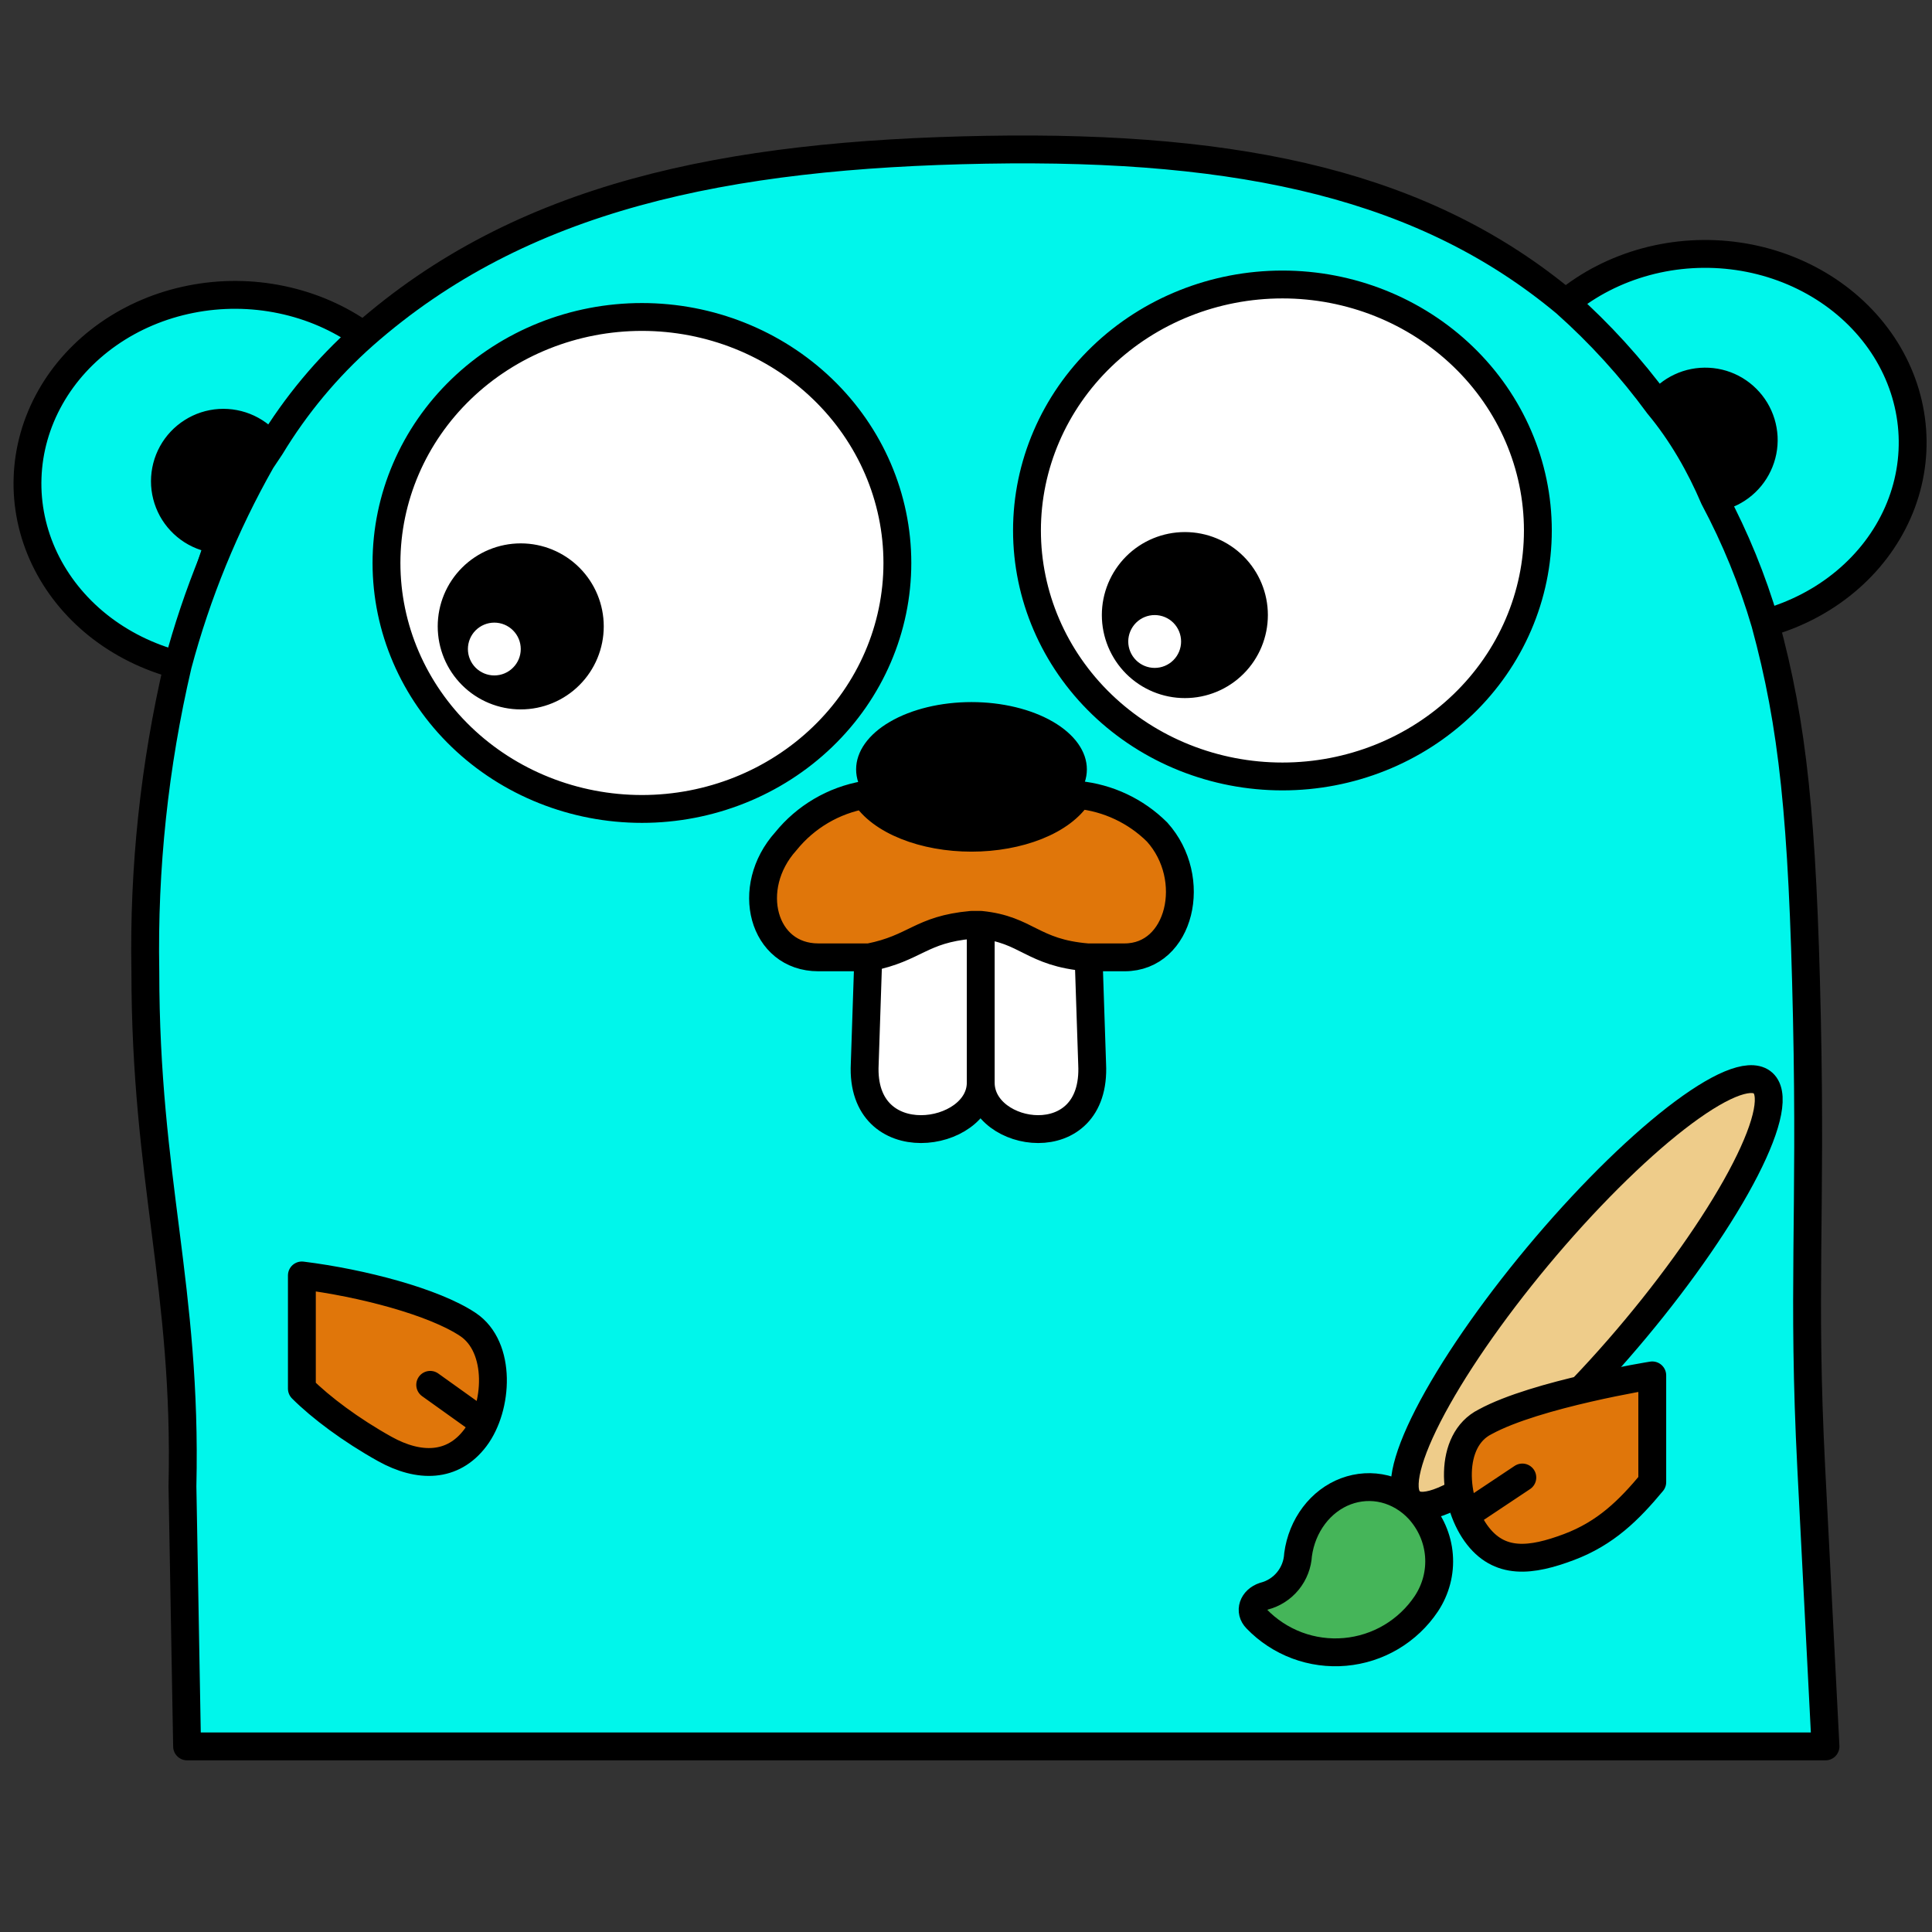
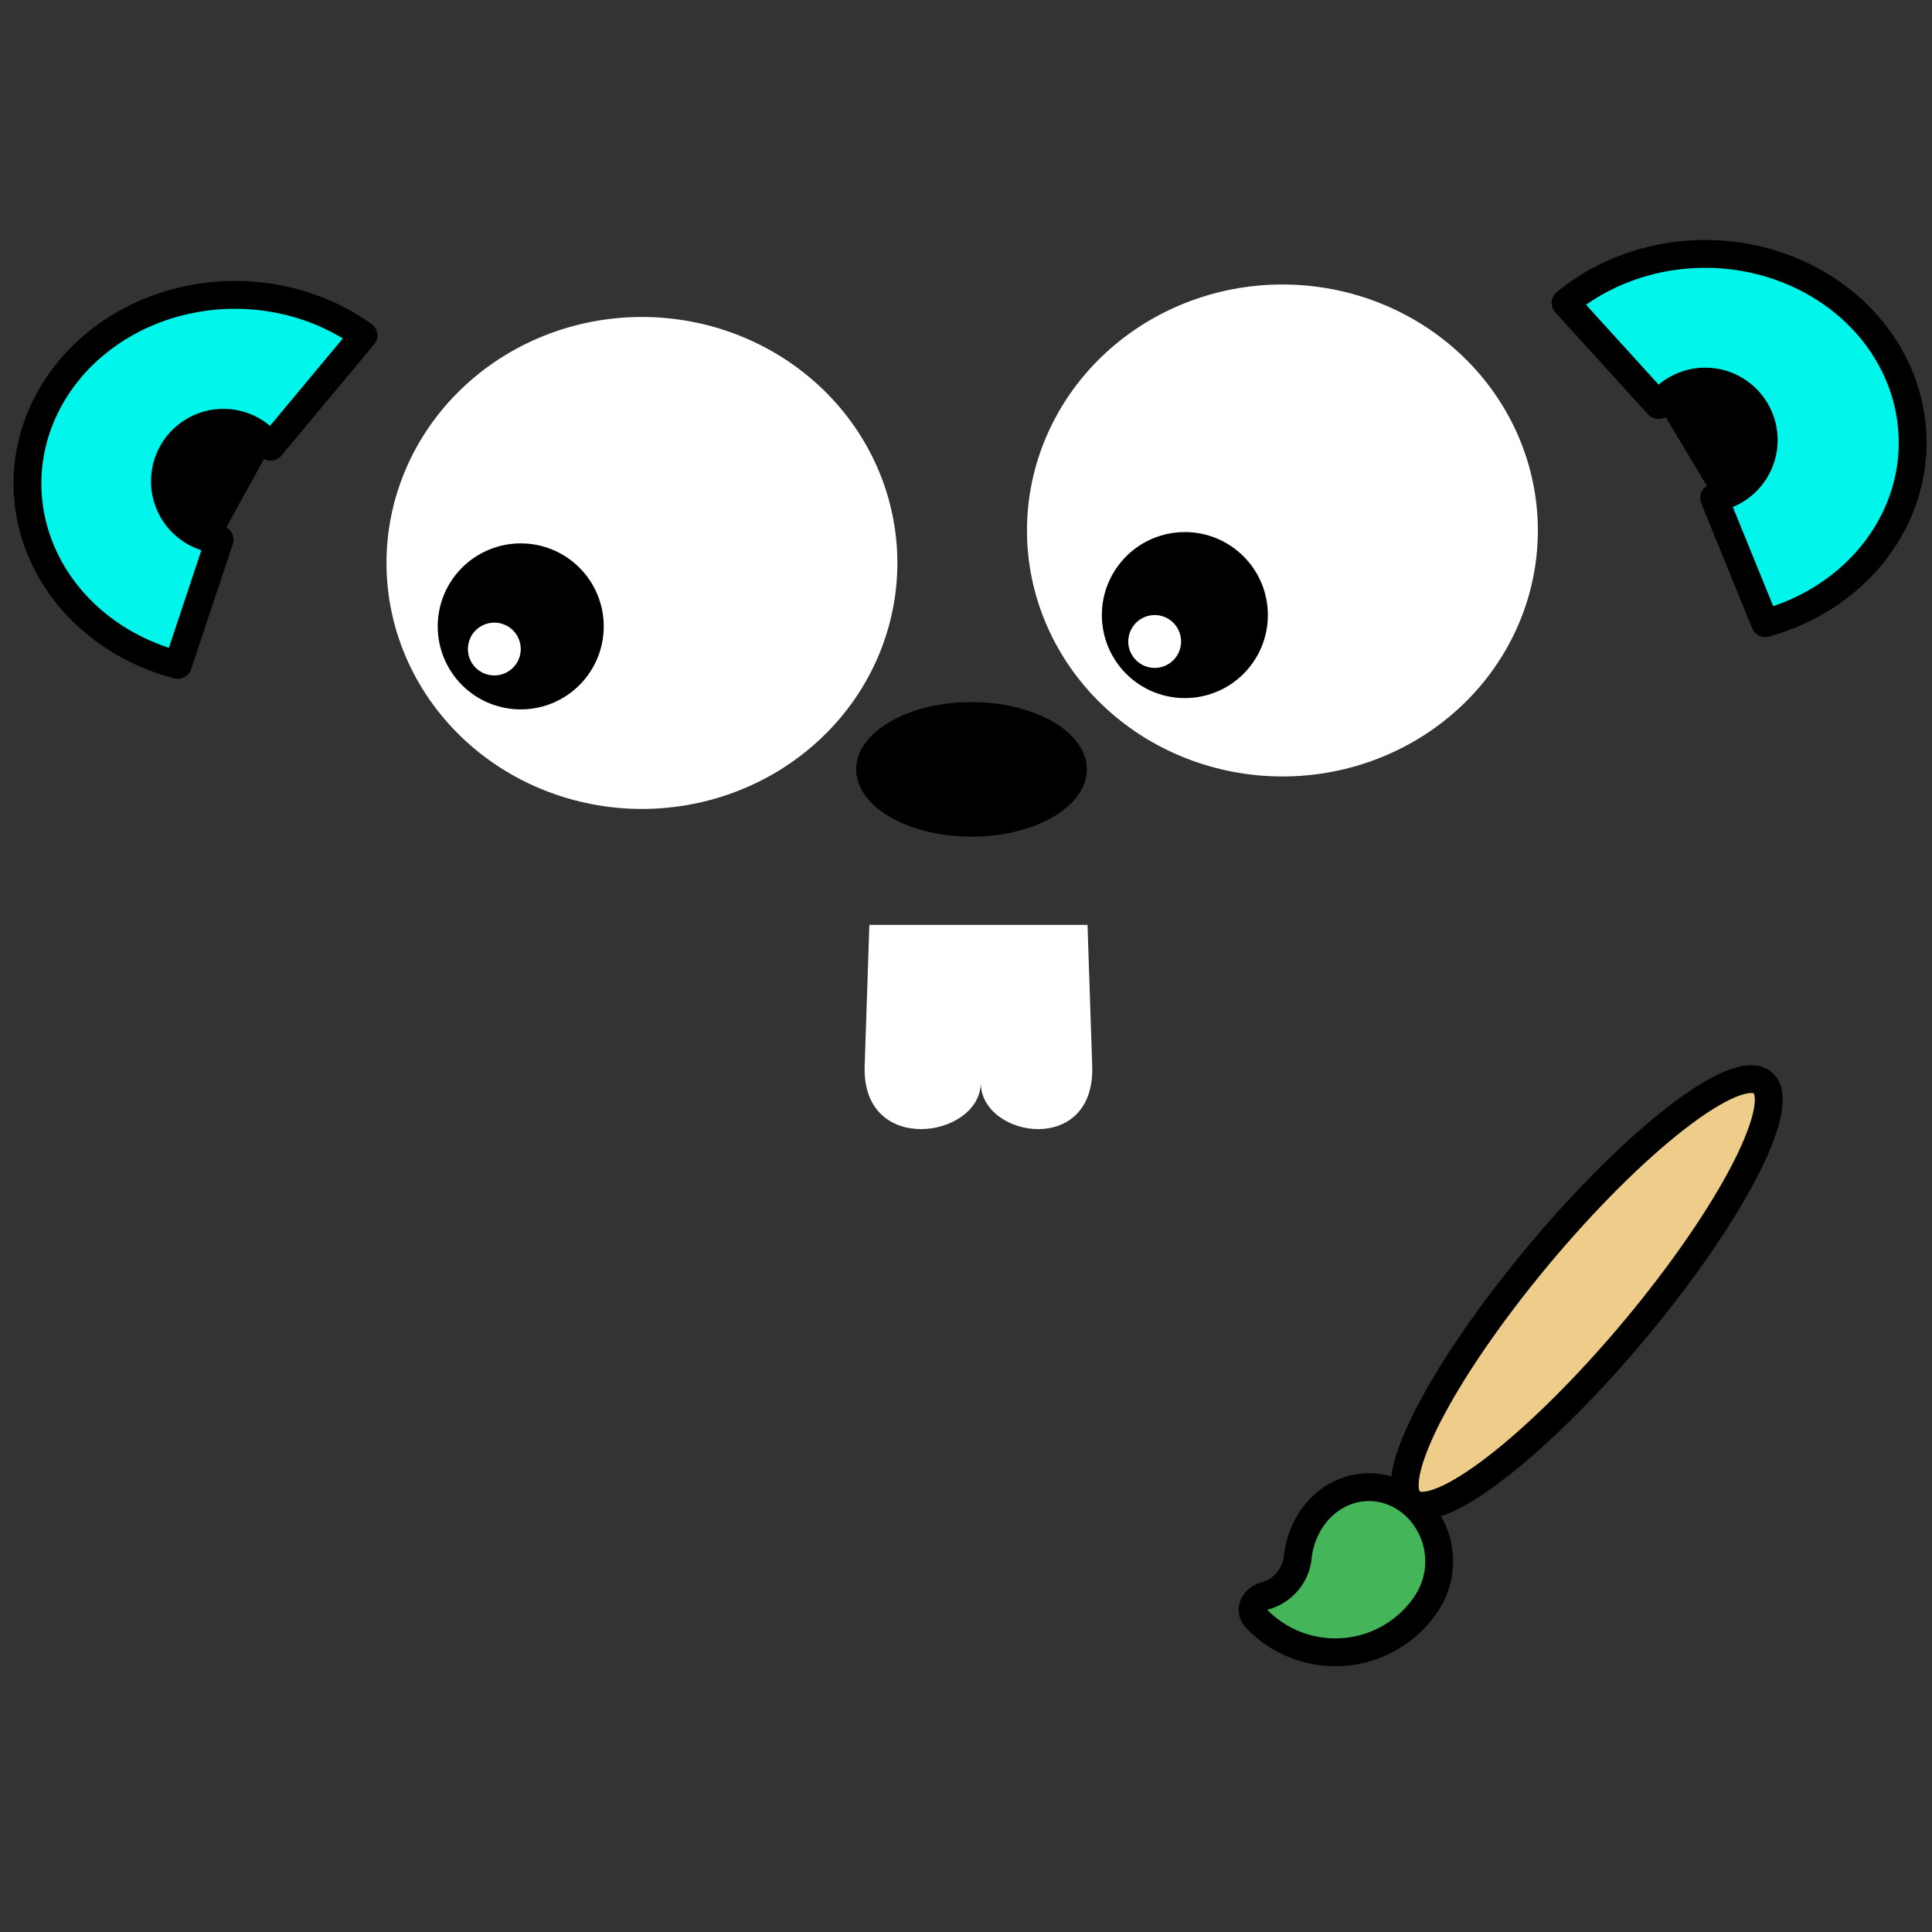
<svg xmlns="http://www.w3.org/2000/svg" width="48" height="48" viewBox="0 0 48 48" fill="none">
  <rect x="0" y="0" width="48" height="48" fill="#333333" stroke="none" />
  <path d="M9.031 8.333C8.433 7.904 7.738 7.601 6.996 7.446C6.254 7.29 5.483 7.286 4.739 7.434C3.995 7.581 3.296 7.877 2.693 8.299C2.089 8.722 1.596 9.26 1.249 9.877C0.902 10.493 0.709 11.171 0.685 11.863C0.66 12.555 0.805 13.243 1.108 13.879C1.411 14.514 1.865 15.08 2.437 15.537C3.01 15.993 3.686 16.329 4.418 16.52L5.456 13.406C5.212 13.39 4.976 13.313 4.77 13.182C4.564 13.05 4.394 12.869 4.276 12.655C4.159 12.44 4.097 12.2 4.097 11.955C4.098 11.711 4.159 11.47 4.277 11.256C4.395 11.042 4.565 10.861 4.772 10.73C4.978 10.598 5.214 10.522 5.458 10.506C5.702 10.491 5.946 10.537 6.168 10.641C6.389 10.745 6.581 10.902 6.725 11.1L9.031 8.333ZM41.202 10.063C41.345 9.872 41.532 9.719 41.748 9.618C41.964 9.516 42.202 9.47 42.44 9.482C42.678 9.494 42.91 9.564 43.114 9.687C43.318 9.81 43.489 9.981 43.612 10.185C43.735 10.39 43.805 10.621 43.818 10.86C43.83 11.098 43.783 11.335 43.681 11.551C43.58 11.767 43.427 11.954 43.236 12.097C43.045 12.24 42.822 12.333 42.586 12.369L43.854 15.483C44.595 15.28 45.276 14.927 45.846 14.452C46.417 13.977 46.862 13.392 47.15 12.739C47.438 12.086 47.56 11.382 47.508 10.681C47.456 9.979 47.231 9.297 46.85 8.685C46.468 8.073 45.94 7.547 45.305 7.146C44.67 6.745 43.943 6.478 43.179 6.367C42.415 6.256 41.634 6.302 40.892 6.503C40.151 6.704 39.468 7.053 38.896 7.526L41.202 10.063Z" fill="#00F6EB" stroke="black" stroke-width="0.692" stroke-linecap="round" stroke-linejoin="round" />
-   <path d="M41.202 10.063C40.525 9.139 39.752 8.288 38.896 7.526C35.438 4.643 30.938 3.606 24.482 3.721C18.026 3.836 12.951 4.875 9.03 8.333C8.126 9.135 7.349 10.068 6.724 11.101L6.493 11.447C5.588 13.043 4.891 14.748 4.418 16.521C3.836 19.015 3.564 21.571 3.611 24.131C3.611 29.32 4.648 31.973 4.533 36.931L4.648 43.389H45.354L45 36.469C44.777 32.088 45 30.243 44.892 25.284C44.785 20.326 44.546 18.02 43.855 15.483C43.539 14.406 43.114 13.365 42.586 12.375C42.24 11.562 41.779 10.755 41.202 10.063Z" fill="#00F6EB" stroke="black" stroke-width="0.692" stroke-linecap="round" stroke-linejoin="round" />
  <path d="M15.949 7.875C14.265 7.875 12.651 8.519 11.461 9.665C10.271 10.811 9.602 12.366 9.602 13.987C9.602 15.607 10.271 17.162 11.461 18.308C12.651 19.454 14.265 20.098 15.949 20.098C17.632 20.098 19.246 19.454 20.436 18.308C21.627 17.162 22.295 15.607 22.295 13.987C22.295 12.366 21.627 10.811 20.436 9.665C19.246 8.519 17.632 7.875 15.949 7.875ZM31.862 7.068C30.179 7.068 28.564 7.712 27.374 8.858C26.184 10.004 25.515 11.559 25.515 13.179C25.515 14.8 26.184 16.355 27.374 17.501C28.564 18.647 30.179 19.291 31.862 19.291C33.545 19.291 35.159 18.647 36.349 17.501C37.54 16.355 38.208 14.8 38.208 13.179C38.208 11.559 37.54 10.004 36.349 8.858C35.159 7.712 33.545 7.068 31.862 7.068ZM21.599 22.978L21.484 26.438C21.368 28.744 24.366 28.283 24.366 26.899C24.366 28.283 27.249 28.744 27.134 26.438L27.019 22.978H21.599ZM24.366 26.899V22.978Z" fill="white" />
-   <path d="M24.366 26.899C24.366 28.283 21.368 28.744 21.484 26.438L21.599 22.978H27.019L27.134 26.438C27.249 28.744 24.366 28.283 24.366 26.899ZM24.366 26.899V22.978M15.949 7.875C14.265 7.875 12.651 8.519 11.461 9.665C10.271 10.811 9.602 12.366 9.602 13.987C9.602 15.607 10.271 17.162 11.461 18.308C12.651 19.454 14.265 20.098 15.949 20.098C17.632 20.098 19.246 19.454 20.436 18.308C21.627 17.162 22.295 15.607 22.295 13.987C22.295 12.366 21.627 10.811 20.436 9.665C19.246 8.519 17.632 7.875 15.949 7.875ZM31.862 7.068C30.179 7.068 28.564 7.712 27.374 8.858C26.184 10.004 25.515 11.559 25.515 13.179C25.515 14.8 26.184 16.355 27.374 17.501C28.564 18.647 30.179 19.291 31.862 19.291C33.545 19.291 35.159 18.647 36.349 17.501C37.54 16.355 38.208 14.8 38.208 13.179C38.208 11.559 37.54 10.004 36.349 8.858C35.159 7.712 33.545 7.068 31.862 7.068Z" stroke="black" stroke-width="0.692" stroke-linecap="round" stroke-linejoin="round" />
  <path d="M34.969 37.219C35.177 37.592 35.846 37.411 36.829 36.716C37.811 36.022 39.027 34.87 40.208 33.515C41.389 32.16 42.439 30.712 43.127 29.491C43.814 28.269 44.084 27.373 43.875 27C43.666 26.627 42.997 26.808 42.015 27.502C41.032 28.197 39.817 29.348 38.636 30.703C37.455 32.059 36.405 33.506 35.717 34.728C35.029 35.95 34.76 36.846 34.969 37.219Z" fill="#EECC8A" stroke="black" stroke-width="0.692" stroke-linecap="round" stroke-linejoin="round" />
  <path d="M31.219 40.219C31.031 40.031 31.125 39.75 31.406 39.656C31.638 39.597 31.845 39.465 31.997 39.279C32.149 39.093 32.237 38.864 32.25 38.625C32.298 38.267 32.435 37.931 32.645 37.653C32.854 37.376 33.129 37.167 33.439 37.051C33.749 36.935 34.082 36.915 34.402 36.994C34.721 37.074 35.015 37.248 35.25 37.5C35.541 37.819 35.717 38.22 35.75 38.642C35.784 39.064 35.674 39.486 35.437 39.844C35.212 40.181 34.913 40.464 34.563 40.672C34.214 40.879 33.822 41.005 33.418 41.041C33.013 41.077 32.605 41.022 32.225 40.88C31.844 40.737 31.5 40.511 31.219 40.219Z" fill="#45B559" stroke="black" stroke-width="0.692" stroke-linecap="round" stroke-linejoin="round" />
-   <path d="M28.748 20.672C28.221 20.148 27.528 19.822 26.788 19.749C26.595 20.06 26.235 20.33 25.76 20.52C25.285 20.71 24.718 20.813 24.136 20.813C23.554 20.813 22.986 20.71 22.512 20.52C22.037 20.33 21.677 20.06 21.484 19.749C20.712 19.883 20.015 20.293 19.523 20.902C18.486 22.056 18.947 23.785 20.331 23.785H21.599C22.752 23.555 22.867 23.093 24.136 22.978H24.367C25.52 23.093 25.635 23.67 27.019 23.785H27.941C29.325 23.785 29.786 21.825 28.748 20.672ZM7.5 31.688C9 31.875 10.781 32.344 11.625 32.906C12.469 33.469 12.375 34.969 11.812 35.719C11.25 36.469 10.406 36.469 9.562 36C8.719 35.531 7.969 34.969 7.5 34.5V31.688ZM10.688 34.406L12 35.344ZM41.05 34.171C41.05 34.171 38.167 34.632 36.899 35.324C35.977 35.785 36.092 37.284 36.668 38.092C37.245 38.899 38.052 38.783 38.975 38.438C39.897 38.092 40.474 37.515 41.05 36.823V34.171ZM36.438 37.63L37.822 36.708Z" fill="#E0760A" />
-   <path d="M10.688 34.406L12 35.344M36.438 37.63L37.822 36.708M28.748 20.672C28.221 20.148 27.528 19.822 26.788 19.749C26.595 20.06 26.235 20.33 25.76 20.52C25.285 20.71 24.718 20.813 24.136 20.813C23.554 20.813 22.986 20.71 22.512 20.52C22.037 20.33 21.677 20.06 21.484 19.749C20.712 19.883 20.015 20.293 19.523 20.902C18.486 22.056 18.947 23.785 20.331 23.785H21.599C22.752 23.555 22.867 23.093 24.136 22.978H24.367C25.52 23.093 25.635 23.67 27.019 23.785H27.941C29.325 23.785 29.786 21.825 28.748 20.672ZM7.5 31.688C9 31.875 10.781 32.344 11.625 32.906C12.469 33.469 12.375 34.969 11.812 35.719C11.25 36.469 10.406 36.469 9.562 36C8.719 35.531 7.969 34.969 7.5 34.5V31.688ZM41.05 34.171C41.05 34.171 38.167 34.632 36.899 35.324C35.977 35.785 36.092 37.284 36.668 38.092C37.245 38.899 38.052 38.783 38.975 38.438C39.897 38.092 40.474 37.515 41.05 36.823V34.171Z" stroke="black" stroke-width="0.692" stroke-linecap="round" stroke-linejoin="round" />
  <path d="M5.456 13.406C5.212 13.39 4.976 13.313 4.77 13.182C4.564 13.05 4.394 12.869 4.277 12.655C4.159 12.44 4.097 12.2 4.098 11.955C4.098 11.711 4.16 11.47 4.278 11.256C4.395 11.042 4.565 10.861 4.772 10.729C4.978 10.598 5.214 10.522 5.458 10.506C5.702 10.491 5.946 10.537 6.168 10.641C6.389 10.744 6.581 10.902 6.725 11.1L5.456 13.406ZM41.202 10.063C41.345 9.872 41.533 9.719 41.748 9.618C41.964 9.516 42.202 9.47 42.44 9.482C42.678 9.494 42.91 9.564 43.114 9.687C43.319 9.81 43.49 9.981 43.612 10.185C43.735 10.39 43.806 10.621 43.818 10.86C43.83 11.098 43.783 11.335 43.682 11.551C43.58 11.767 43.427 11.954 43.236 12.097C43.045 12.24 42.822 12.333 42.586 12.369L41.202 10.063ZM24.136 17.443C23.376 17.443 22.647 17.619 22.109 17.933C21.572 18.246 21.27 18.672 21.27 19.115C21.27 19.559 21.572 19.984 22.109 20.297C22.647 20.611 23.376 20.787 24.136 20.787C24.896 20.787 25.625 20.611 26.163 20.297C26.701 19.984 27.003 19.559 27.003 19.115C27.003 18.672 26.701 18.246 26.163 17.933C25.625 17.619 24.896 17.443 24.136 17.443ZM12.938 13.5C12.391 13.5 11.866 13.717 11.479 14.104C11.092 14.491 10.875 15.015 10.875 15.562C10.875 16.11 11.092 16.634 11.479 17.021C11.866 17.408 12.391 17.625 12.938 17.625C13.485 17.625 14.009 17.408 14.396 17.021C14.783 16.634 15 16.11 15 15.562C15 15.015 14.783 14.491 14.396 14.104C14.009 13.717 13.485 13.5 12.938 13.5ZM29.438 13.219C28.891 13.219 28.366 13.436 27.979 13.823C27.593 14.21 27.375 14.734 27.375 15.281C27.375 15.828 27.593 16.353 27.979 16.74C28.366 17.127 28.891 17.344 29.438 17.344C29.985 17.344 30.509 17.127 30.896 16.74C31.283 16.353 31.5 15.828 31.5 15.281C31.5 14.734 31.283 14.21 30.896 13.823C30.509 13.436 29.985 13.219 29.438 13.219ZM12.281 15.469C12.456 15.469 12.622 15.538 12.745 15.661C12.869 15.784 12.938 15.951 12.938 16.125C12.938 16.299 12.869 16.466 12.745 16.589C12.622 16.712 12.456 16.781 12.281 16.781C12.107 16.781 11.941 16.712 11.817 16.589C11.694 16.466 11.625 16.299 11.625 16.125C11.625 15.951 11.694 15.784 11.817 15.661C11.941 15.538 12.107 15.469 12.281 15.469ZM28.688 15.281C28.862 15.281 29.029 15.35 29.152 15.473C29.275 15.597 29.344 15.764 29.344 15.938C29.344 16.112 29.275 16.279 29.152 16.402C29.029 16.525 28.862 16.594 28.688 16.594C28.514 16.594 28.347 16.525 28.224 16.402C28.101 16.279 28.031 16.112 28.031 15.938C28.031 15.764 28.101 15.597 28.224 15.473C28.347 15.35 28.514 15.281 28.688 15.281Z" fill="black" />
</svg>